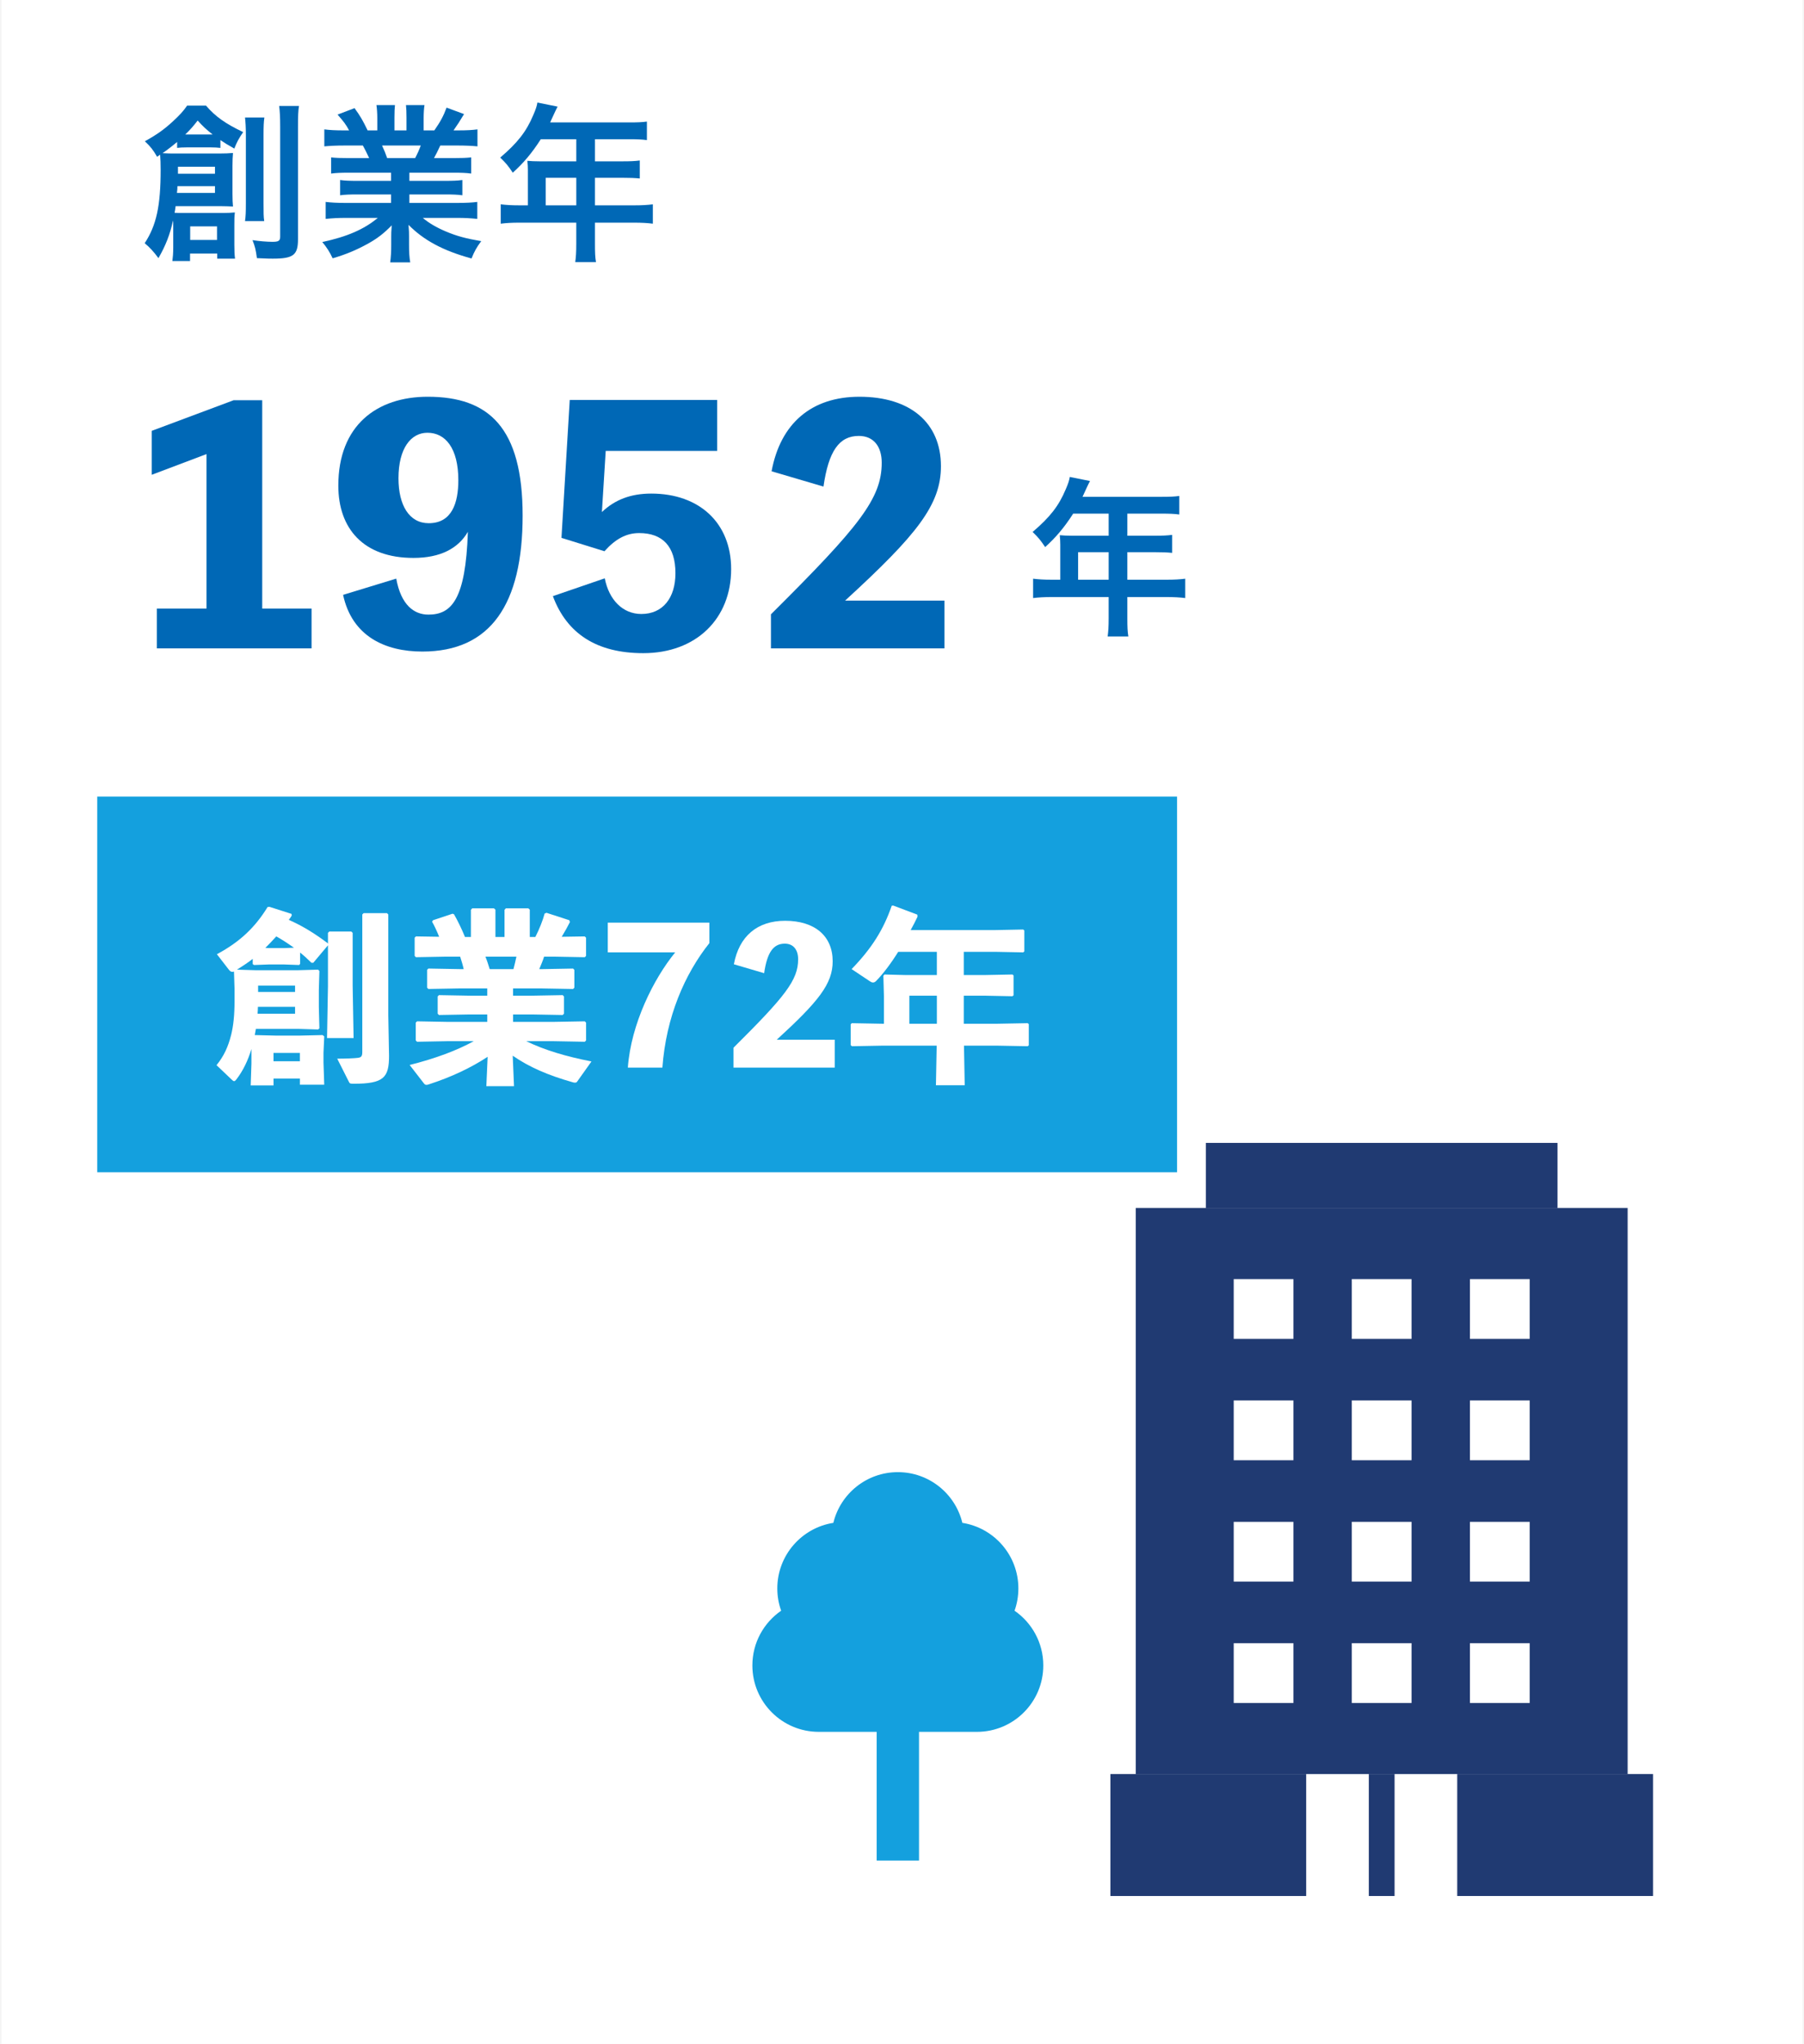
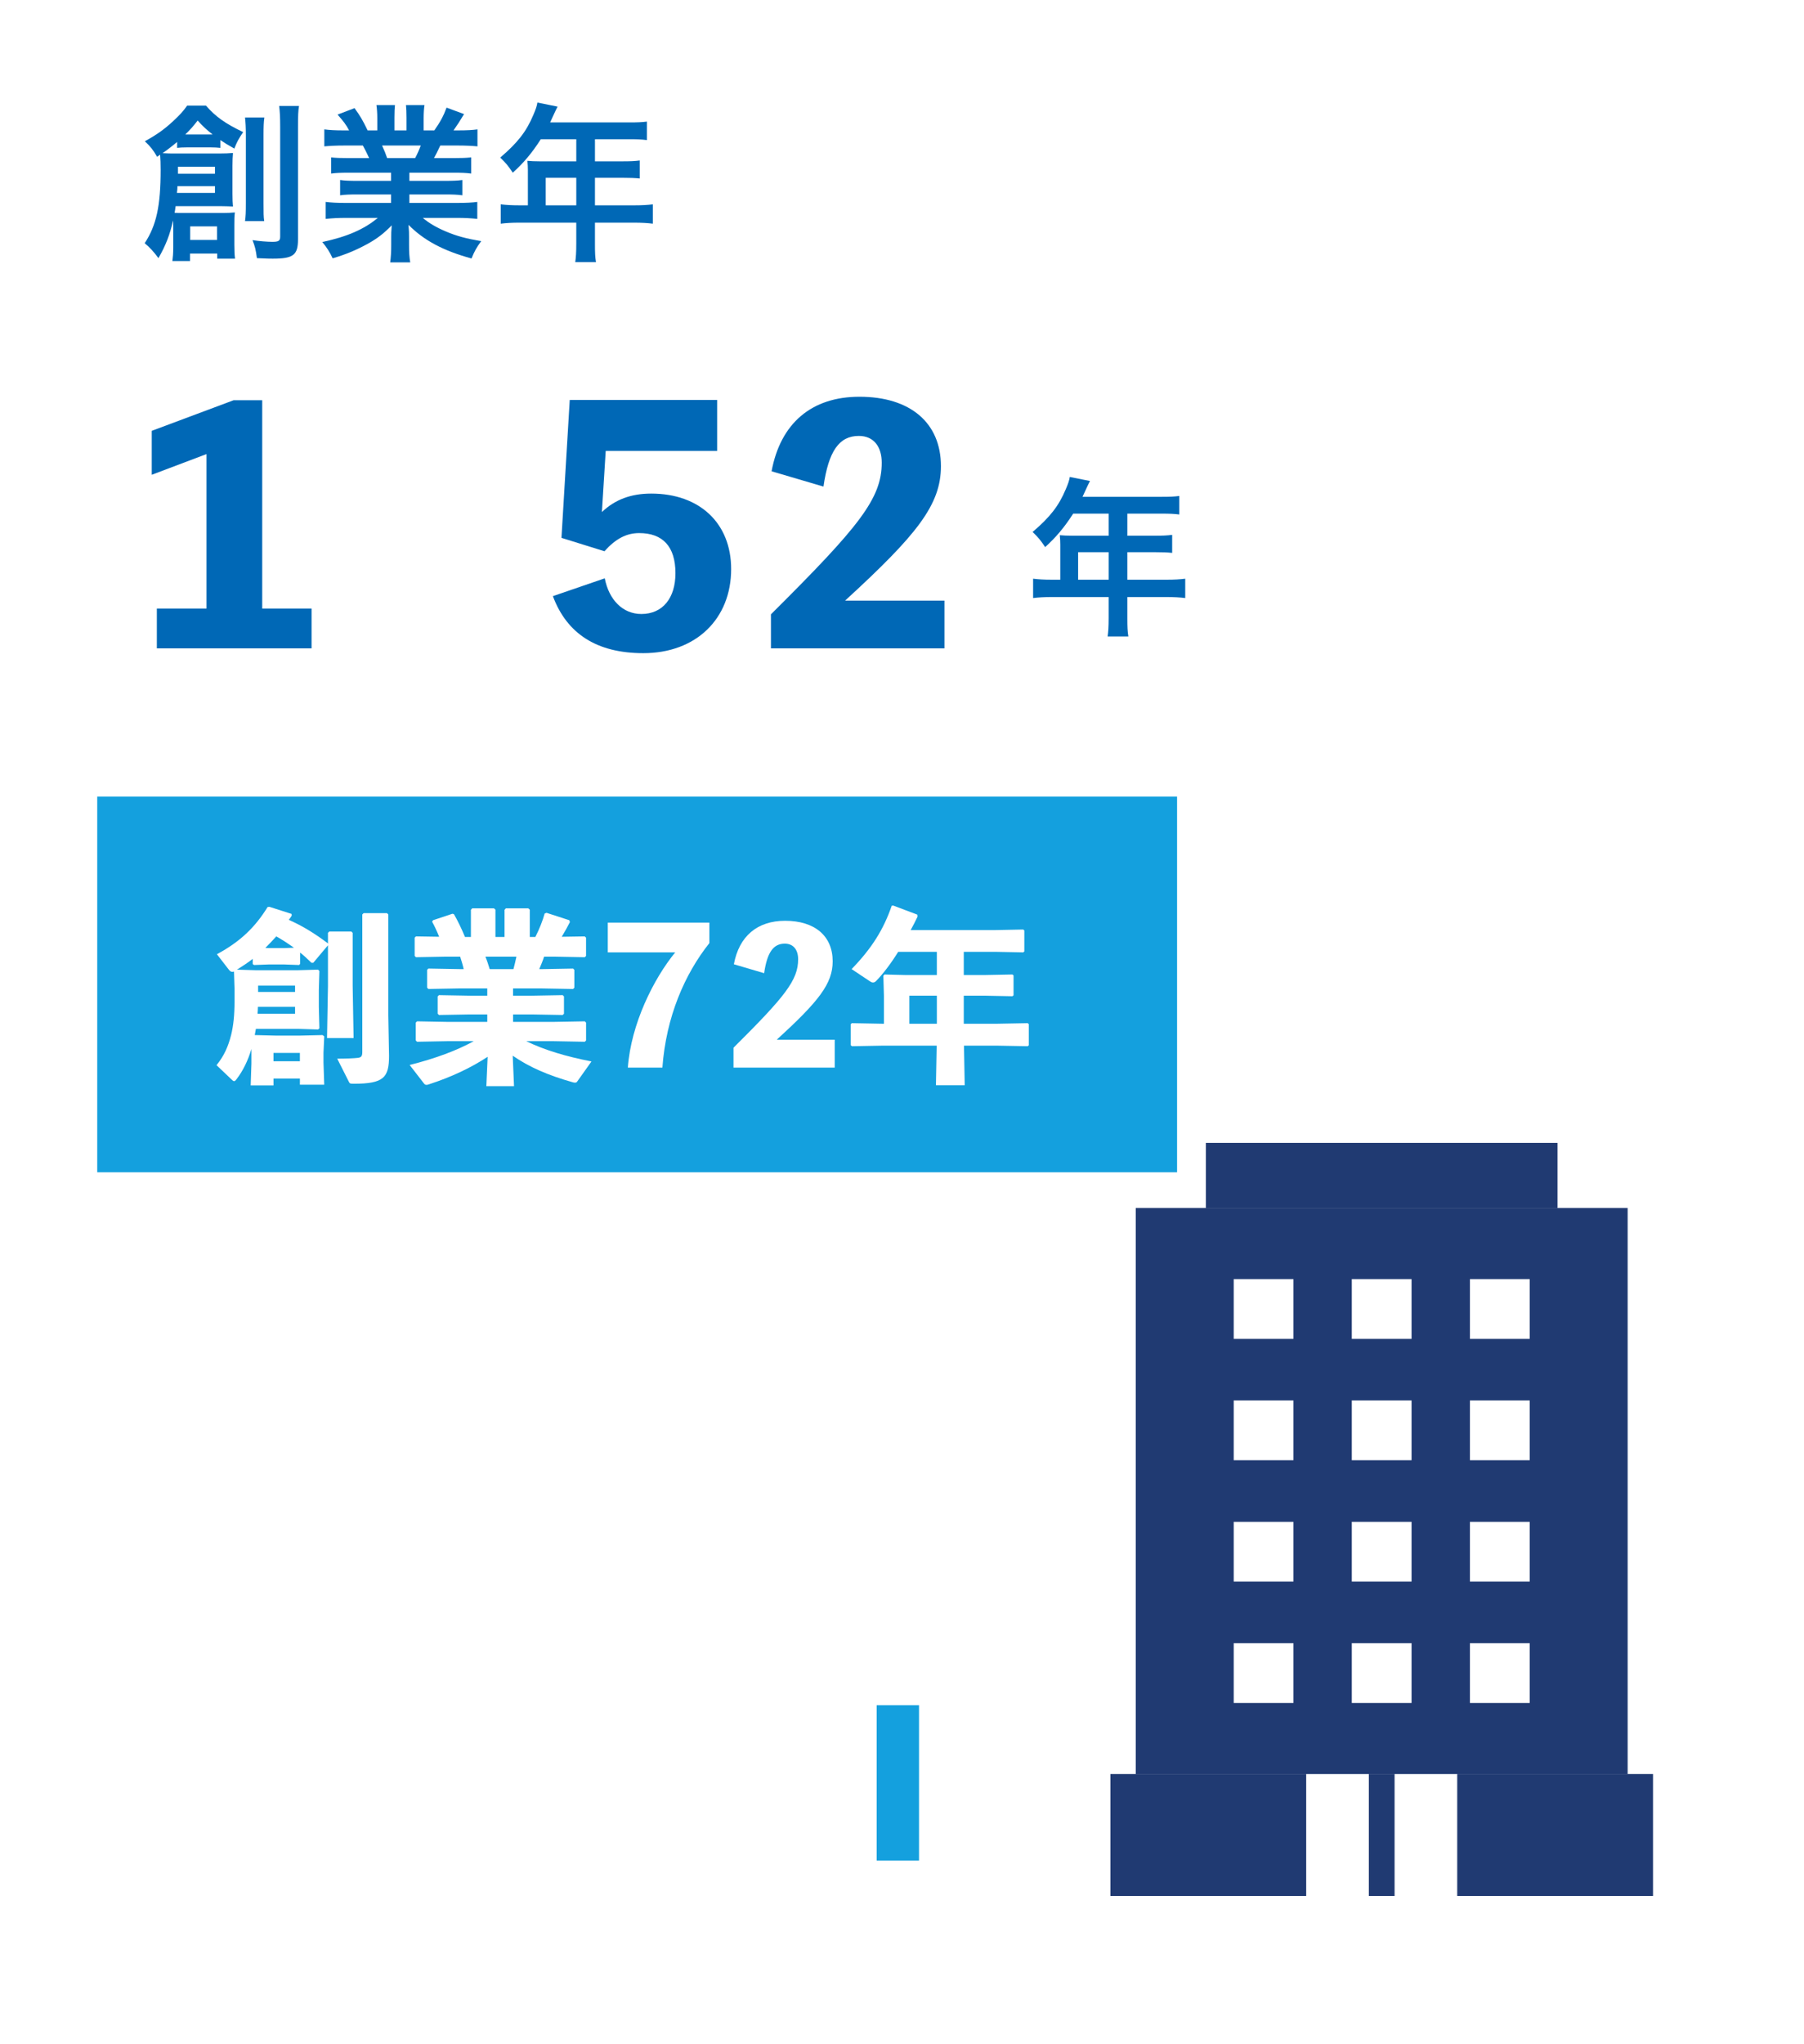
<svg xmlns="http://www.w3.org/2000/svg" width="340" height="385" version="1.1" viewBox="0 0 340 385">
  <defs>
    <style>
      .st0 {
        fill: #0068b6;
      }

      .st1 {
        fill: #fff;
      }

      .st2 {
        fill: #203a72;
      }

      .st3 {
        fill: none;
      }

      .st4 {
        fill: #14a0de;
      }

      .st5 {
        isolation: isolate;
      }

      .st6 {
        fill: #f4f4f4;
      }

      .st7 {
        mix-blend-mode: darken;
      }

      .st8 {
        clip-path: url(#clippath);
      }
    </style>
    <clipPath id="clippath">
      <rect class="st3" x="-36.517" y="2290.33" width="1149.451" height="369.056" />
    </clipPath>
  </defs>
  <g class="st5">
    <g id="_バックグランド" data-name="バックグランド">
-       <rect class="st1" x="-36.517" y="-756.034" width="1149.451" height="3650.201" />
-     </g>
+       </g>
    <g id="_フッダ" data-name="フッダ">
      <g class="st8">
        <rect class="st1" x="-36.517" y="-756.034" width="1149.451" height="3651.197" />
      </g>
    </g>
    <g id="_コンテンツバックグランド" data-name="コンテンツバックグランド">
-       <rect class="st6" x="-35.629" y="-45.908" width="1148.079" height="2238.134" />
-     </g>
+       </g>
    <g id="_コンテンツバック白" data-name="コンテンツバック白">
      <rect class="st1" x=".286" y="-.041" width="339.428" height="385.083" />
    </g>
    <g id="_コンテンツ" data-name="コンテンツ">
      <g class="st7">
-         <path class="st0" d="M58.72,114.632v7.5h-29.159v-7.5h9.359v-29.099l-10.319,3.9v-8.28l15.419-5.76h5.4v39.238h9.3Z" />
-         <path class="st0" d="M74.681,108.992c.9,4.98,3.36,6.78,6.06,6.78,4.32,0,7.02-2.761,7.44-15.6-1.8,3.12-5.16,4.92-10.26,4.92-9.419,0-14.159-5.52-14.159-13.62,0-11.339,7.26-16.739,16.859-16.739,11.52,0,17.879,5.82,17.879,22.38,0,16.739-6.06,25.618-18.899,25.618-7.02,0-13.26-2.88-14.939-10.679l10.02-3.061ZM86.381,90.453c0-6.06-2.46-8.939-5.82-8.939-3.12,0-5.46,2.939-5.46,8.579,0,5.101,2.04,8.46,5.7,8.46,4.38,0,5.58-3.84,5.58-8.1Z" />
+         <path class="st0" d="M58.72,114.632v7.5h-29.159v-7.5h9.359v-29.099l-10.319,3.9v-8.28l15.419-5.76h5.4v39.238Z" />
        <path class="st0" d="M113.44,96.453c2.46-2.34,5.46-3.48,9.3-3.48,9.12,0,15.06,5.58,15.06,14.22,0,9.359-6.6,15.84-16.56,15.84-8.76,0-14.399-3.66-17.039-10.74l9.779-3.359c.78,4.02,3.36,6.72,6.9,6.72,4.02,0,6.42-3,6.42-7.68,0-5.04-2.4-7.56-6.84-7.56-2.4,0-4.44,1.079-6.54,3.42l-8.1-2.521,1.56-25.979h27.779v9.6h-20.999l-.72,11.52Z" />
        <path class="st0" d="M177.999,113.132v9h-32.699v-6.42c16.739-16.619,20.879-21.839,20.879-28.559,0-2.94-1.44-5.04-4.32-5.04-3.72,0-5.7,2.88-6.66,9.54l-9.779-2.88c1.68-9.06,7.56-14.04,16.559-14.04,9.6,0,15.359,4.92,15.359,13.08,0,7.26-4.5,12.899-18.059,25.318h18.719Z" />
      </g>
      <g class="st7">
        <path class="st0" d="M199.832,102.668c0-.704-.032-1.184-.096-1.855.672.063,1.375.096,2.24.096h6.975v-4.16h-6.688c-1.664,2.592-3.231,4.448-5.279,6.304-.928-1.376-1.28-1.792-2.368-2.848,3.264-2.784,4.928-4.896,6.24-8.031.448-1.024.672-1.696.768-2.336l3.808.768c-.192.384-.256.48-.48.96-.032.097-.352.769-.928,2.016h14.975c1.504,0,2.304-.031,3.264-.159v3.487c-.992-.128-1.824-.16-3.264-.16h-6.527v4.16h5.151c1.472,0,2.336-.032,3.296-.16v3.392c-.96-.096-1.824-.128-3.2-.128h-5.248v5.184h7.423c1.472,0,2.496-.063,3.488-.191v3.647c-.992-.128-2.112-.192-3.488-.192h-7.423v4c0,1.632.032,2.496.192,3.424h-3.904c.128-.928.192-1.792.192-3.488v-3.936h-10.751c-1.408,0-2.432.064-3.488.192v-3.647c1.024.128,2.048.191,3.488.191h1.632v-6.527ZM208.951,109.195v-5.184h-5.759v5.184h5.759Z" />
      </g>
      <g>
        <path class="st0" d="M32.645,42.449c0-.415,0-.607-.032-.928-.576,2.656-1.375,4.704-2.751,7.104-.896-1.216-1.632-2.016-2.592-2.815,2.208-3.36,3.008-7.04,3.008-13.823,0-1.28-.032-1.888-.096-2.848-.192.128-.288.192-.576.384-.768-1.312-1.216-1.888-2.304-2.912,2.368-1.312,3.68-2.271,5.312-3.775,1.248-1.151,1.952-1.92,2.656-2.943h3.552c1.76,2.048,3.647,3.392,7.007,4.991-.832,1.216-1.184,1.856-1.664,3.104-1.312-.735-1.824-1.056-2.624-1.6v1.472c-.576-.063-1.088-.096-1.824-.096h-4.479c-.96,0-1.312.032-1.856.096v-1.119c-1.024.863-2.048,1.632-2.751,2.111.992.064,1.472.064,2.624.064h8.127c1.152,0,1.632-.032,2.528-.097-.064.704-.096,1.44-.096,2.4v5.279c0,1.12.032,1.728.096,2.399-.896-.031-1.344-.063-2.208-.063h-8.607c-.064.607-.128.896-.192,1.248.544.032.928.032,1.696.032h7.456c.864,0,1.472-.032,2.208-.097-.096.8-.096,1.312-.096,2.336v3.808c0,1.088.032,1.792.128,2.561h-3.359v-.96h-5.12v1.407h-3.328c.096-.735.16-1.472.16-2.56v-4.16ZM33.445,35.058c0,.479-.032.672-.096,1.279h7.167v-1.279h-7.072ZM40.517,32.723v-1.312h-6.976v1.312h6.976ZM39.621,25.331h.448c-1.28-1.024-1.728-1.44-2.816-2.624-.928,1.184-1.312,1.632-2.335,2.624h4.704ZM35.845,45.201h5.056v-2.56h-5.056v2.56ZM49.828,22.131c-.128.832-.16,1.696-.16,3.328v12.799c0,1.92,0,2.528.128,3.392h-3.616c.128-.928.16-1.6.16-3.424v-12.703c0-1.567-.064-2.495-.16-3.392h3.647ZM56.356,19.955c-.16.896-.192,1.92-.192,3.872v21.214c0,3.008-.864,3.681-4.768,3.681-.704,0-.8,0-2.976-.097-.224-1.632-.352-2.176-.832-3.392,1.216.192,2.784.32,3.744.32,1.184,0,1.472-.192,1.472-.992v-20.639c0-1.92-.064-2.943-.192-3.968h3.744Z" />
        <path class="st0" d="M65.701,32.53c-1.472,0-2.304.032-3.296.16v-3.04c.896.097,1.728.128,3.296.128h3.872c-.48-1.023-.832-1.76-1.184-2.367h-3.456c-1.568,0-2.784.063-3.808.159v-3.199c.992.128,2.016.191,3.648.191h1.024c-.608-1.119-.992-1.632-2.176-2.976l3.2-1.216c1.088,1.504,1.536,2.272,2.463,4.191h1.824v-2.271c0-.96-.064-1.855-.16-2.496h3.488c-.064.576-.096,1.28-.096,2.368v2.399h2.272v-2.399c0-1.023-.032-1.76-.096-2.368h3.488c-.096.608-.16,1.473-.16,2.496v2.271h2.016c1.12-1.6,1.728-2.72,2.304-4.287l3.296,1.216c-.768,1.28-1.28,2.08-1.984,3.071h.896c1.664,0,2.656-.063,3.616-.191v3.199c-.992-.096-2.24-.159-3.808-.159h-3.2c-.608,1.279-.736,1.567-1.184,2.367h3.712c1.568,0,2.368-.031,3.295-.128v3.04c-.992-.128-1.792-.16-3.295-.16h-8.352v1.536h6.688c1.44,0,2.4-.032,3.296-.16v2.88c-.896-.128-1.888-.16-3.296-.16h-6.688v1.6h8.927c1.824,0,2.944-.063,3.872-.191v3.199c-1.184-.128-2.368-.191-3.84-.191h-6.432c1.088.928,2.528,1.792,4.352,2.56,2.048.864,3.712,1.312,6.656,1.824-.896,1.216-1.28,1.92-1.824,3.264-5.376-1.472-8.992-3.424-11.872-6.336.096,1.216.096,1.504.096,2.272v1.567c0,1.344.064,2.336.224,3.231h-3.776c.128-.928.192-1.983.192-3.264v-1.535c0-.736,0-.864.096-2.177-1.504,1.536-2.688,2.464-4.608,3.521-2.048,1.119-4,1.951-6.527,2.688-.512-1.12-1.12-2.08-1.952-3.071,4.671-.992,7.903-2.4,10.463-4.544h-5.951c-1.504,0-2.656.063-3.872.191v-3.199c1.024.128,2.112.191,3.84.191h8.479v-1.6h-6.335c-1.408,0-2.368.032-3.264.16v-2.88c.896.128,1.824.16,3.264.16h6.335v-1.536h-8ZM78.244,29.778c.48-.928.736-1.504,1.056-2.367h-7.295c.448.96.64,1.439.96,2.367h5.279Z" />
        <path class="st0" d="M99.493,32.146c0-.704-.032-1.184-.096-1.855.672.063,1.376.096,2.24.096h6.976v-4.16h-6.688c-1.664,2.592-3.231,4.448-5.279,6.304-.928-1.376-1.28-1.792-2.368-2.848,3.264-2.784,4.927-4.896,6.239-8.031.448-1.024.672-1.696.768-2.336l3.808.768c-.192.384-.256.48-.48.96-.032.097-.352.769-.928,2.016h14.975c1.504,0,2.304-.031,3.264-.159v3.487c-.992-.128-1.824-.16-3.264-.16h-6.527v4.16h5.151c1.472,0,2.336-.032,3.296-.16v3.392c-.96-.096-1.824-.128-3.2-.128h-5.248v5.184h7.423c1.472,0,2.496-.063,3.488-.191v3.647c-.992-.128-2.112-.192-3.488-.192h-7.423v4c0,1.632.032,2.496.192,3.424h-3.904c.128-.928.192-1.792.192-3.488v-3.936h-10.751c-1.408,0-2.432.064-3.488.192v-3.647c1.024.128,2.048.191,3.488.191h1.632v-6.527ZM108.613,38.674v-5.184h-5.76v5.184h5.76Z" />
      </g>
      <rect class="st4" x="18.326" y="150.05" width="203.515" height="70.765" />
      <g>
        <path class="st1" d="M56.556,181.563l-.175.21-2.87-.104h-2.8l-2.835.104-.245-.175v-.98c-.945.735-1.96,1.4-2.975,2.03l3.465.105h8.051l3.78-.105.245.245-.105,3.641v3.15l.105,4.025-.245.21-3.5-.105h-8.226l-.21,1.155,4.2.105h4.061l4.516-.105.315.245-.14,3.08v1.855l.14,4.166h-4.585v-1.155h-4.971v1.295h-4.305l.14-4.131v-2.729c-.665,2.205-1.575,4.061-2.765,5.635-.21.28-.35.421-.49.421s-.28-.105-.49-.315l-2.835-2.695c1.4-1.715,2.205-3.5,2.765-5.74.42-1.716.63-3.746.63-6.301v-2.346l-.105-3.255c-.105.035-.21.069-.315.069-.245,0-.42-.14-.63-.385l-2.275-2.94c4.375-2.345,7.21-5.075,9.556-8.891l.35-.035,4.166,1.33.035.315c-.175.28-.35.56-.56.805,2.45,1.085,4.69,2.415,7.351,4.411l.035.175v-2.136l.245-.245h4.166l.245.245v10.012l.175,9.801h-5.006l.175-9.801v-7.666l-2.766,3.29h-.35c-.735-.735-1.435-1.365-2.135-1.925v2.135ZM55.611,190.944v-1.295h-7.001c0,.42-.035.875-.07,1.295h7.071ZM48.645,186.849h6.966v-1.19h-6.966v1.19ZM55.401,178.518c-1.085-.771-2.205-1.505-3.325-2.136-.666.735-1.365,1.471-2.065,2.171l.7.034h2.8l1.89-.069ZM56.521,198.33h-4.971v1.575h4.971v-1.575ZM73.323,198.855c0,4.131-.98,5.285-6.686,5.285-.7,0-.735-.069-.91-.42l-2.17-4.305c1.645,0,3.186-.07,3.78-.141.735-.07.945-.28.945-1.12v-25.902l.245-.245h4.41l.245.245v18.972l.14,7.631Z" />
        <path class="st1" d="M96.702,187.549h3.535l5.811-.104.245.245v3.255l-.245.245-5.811-.104h-3.535v1.399h7.701l5.811-.104.245.245v3.36l-.245.245-5.811-.105h-5.216c3.465,1.681,7.456,2.87,12.287,3.815l-2.661,3.745c-.105.176-.21.245-.42.245-.105,0-.28,0-.455-.069-4.69-1.33-8.226-2.871-11.306-5.006l.245,5.74h-5.216l.245-5.53c-3.08,2.03-6.826,3.815-11.061,5.181-.21.07-.35.104-.455.104-.28,0-.385-.14-.525-.314l-2.66-3.431c4.865-1.225,8.891-2.73,12.076-4.48h-5.041l-5.636.105-.245-.245v-3.36l.245-.245,5.636.104h7.596v-1.399h-3.291l-5.811.104-.245-.245v-3.255l.245-.245,5.811.104h3.291v-1.364h-5.286l-5.811.104-.245-.245v-3.36l.245-.245,5.811.105h.84c-.175-.806-.42-1.575-.665-2.346h-2.695l-5.636.105-.245-.245v-3.431l.245-.245,4.375.07c-.42-1.05-.91-2.101-1.33-2.835l.175-.28,3.675-1.226.28.105c.665,1.155,1.47,2.8,2.065,4.271h1.12v-5.11l.245-.28h4.096l.28.245v5.146h1.715v-5.11l.245-.28h4.235l.28.245v5.146h1.05c.77-1.505,1.4-3.115,1.75-4.41l.35-.141,4.306,1.4.105.35c-.385.771-.945,1.785-1.54,2.766l4.34-.07.245.245v3.431l-.245.245-5.636-.105h-2.03c-.245.806-.595,1.575-.91,2.346h.56l5.811-.105.245.245v3.36l-.245.245-5.811-.104h-5.495v1.364ZM91.486,180.198c.315.771.56,1.54.805,2.346h4.48c.21-.771.385-1.54.56-2.346h-5.846Z" />
        <path class="st1" d="M133.697,173.793v3.851c-4.656,5.846-8.156,13.896-8.856,23.452h-6.511c.595-8.19,4.831-16.696,8.926-21.702h-12.706v-5.601h19.147Z" />
        <path class="st1" d="M157.321,195.845v5.251h-19.077v-3.745c9.766-9.696,12.181-12.741,12.181-16.662,0-1.715-.84-2.94-2.52-2.94-2.17,0-3.326,1.681-3.886,5.565l-5.706-1.68c.98-5.286,4.411-8.191,9.661-8.191,5.601,0,8.961,2.871,8.961,7.631,0,4.235-2.625,7.526-10.536,14.771h10.921Z" />
        <path class="st1" d="M188.016,192.835l5.671-.105.21.176v3.99l-.21.175-5.671-.105h-6.335l.14,7.456h-5.426l.14-7.456h-10.326l-5.636.105-.245-.21v-3.921l.21-.21,5.67.105h.385v-5.251l-.105-3.78.21-.245,4.025.105h5.845v-4.376h-7.281c-1.4,2.24-2.835,4.131-4.165,5.496-.21.21-.385.28-.595.28-.175,0-.35-.07-.56-.211l-3.465-2.31c3.78-3.886,6.021-7.456,7.561-11.937l.28-.035,4.55,1.716.035.385c-.42.875-.84,1.715-1.295,2.521h15.892l5.32-.105.21.175v3.956l-.21.175-5.32-.105h-5.881v4.376h3.851l5.32-.105.21.176v3.745l-.21.175-5.32-.105h-3.851v5.286h6.371ZM176.57,187.549h-5.18v5.286h5.18v-5.286Z" />
      </g>
      <g>
-         <path class="st4" d="M191.212,303.4c.467-1.308.721-2.719.721-4.191,0-6.246-4.575-11.421-10.558-12.358-1.33-5.482-6.267-9.552-12.157-9.552s-10.827,4.071-12.157,9.552c-5.983.937-10.561,6.112-10.561,12.358,0,1.472.257,2.883.724,4.191-3.276,2.258-5.423,6.032-5.423,10.31,0,6.907,5.602,12.509,12.513,12.509h29.804c6.91,0,12.512-5.602,12.512-12.509,0-4.278-2.147-8.052-5.42-10.31Z" />
        <rect class="st4" x="165.226" y="321.193" width="7.981" height="29.264" />
      </g>
    </g>
    <g id="_アイコン" data-name="アイコン">
      <g>
        <rect class="st2" x="227.274" y="215.28" width="66.271" height="12.271" />
        <path class="st2" d="M214.06,334.172h92.702v-106.626h-92.702v106.626ZM243.771,320.783h-11.254v-11.265h11.254v11.265ZM243.771,297.915h-11.254v-11.254h11.254v11.254ZM243.771,275.058h-11.254v-11.265h11.254v11.265ZM243.771,252.201h-11.254v-11.265h11.254v11.265ZM266.038,320.783h-11.265v-11.265h11.265v11.265ZM266.038,297.915h-11.265v-11.254h11.265v11.254ZM266.038,275.058h-11.265v-11.265h11.265v11.265ZM266.038,252.201h-11.265v-11.265h11.265v11.265ZM288.304,320.783h-11.265v-11.265h11.265v11.265ZM288.304,297.915h-11.265v-11.254h11.265v11.254ZM288.304,275.058h-11.265v-11.265h11.265v11.265ZM288.304,252.201h-11.265v-11.265h11.265v11.265Z" />
        <rect class="st2" x="209.276" y="334.169" width="36.901" height="22.971" />
        <rect class="st2" x="257.985" y="334.169" width="4.85" height="22.971" />
        <rect class="st2" x="274.643" y="334.167" width="36.901" height="22.971" />
      </g>
    </g>
  </g>
</svg>